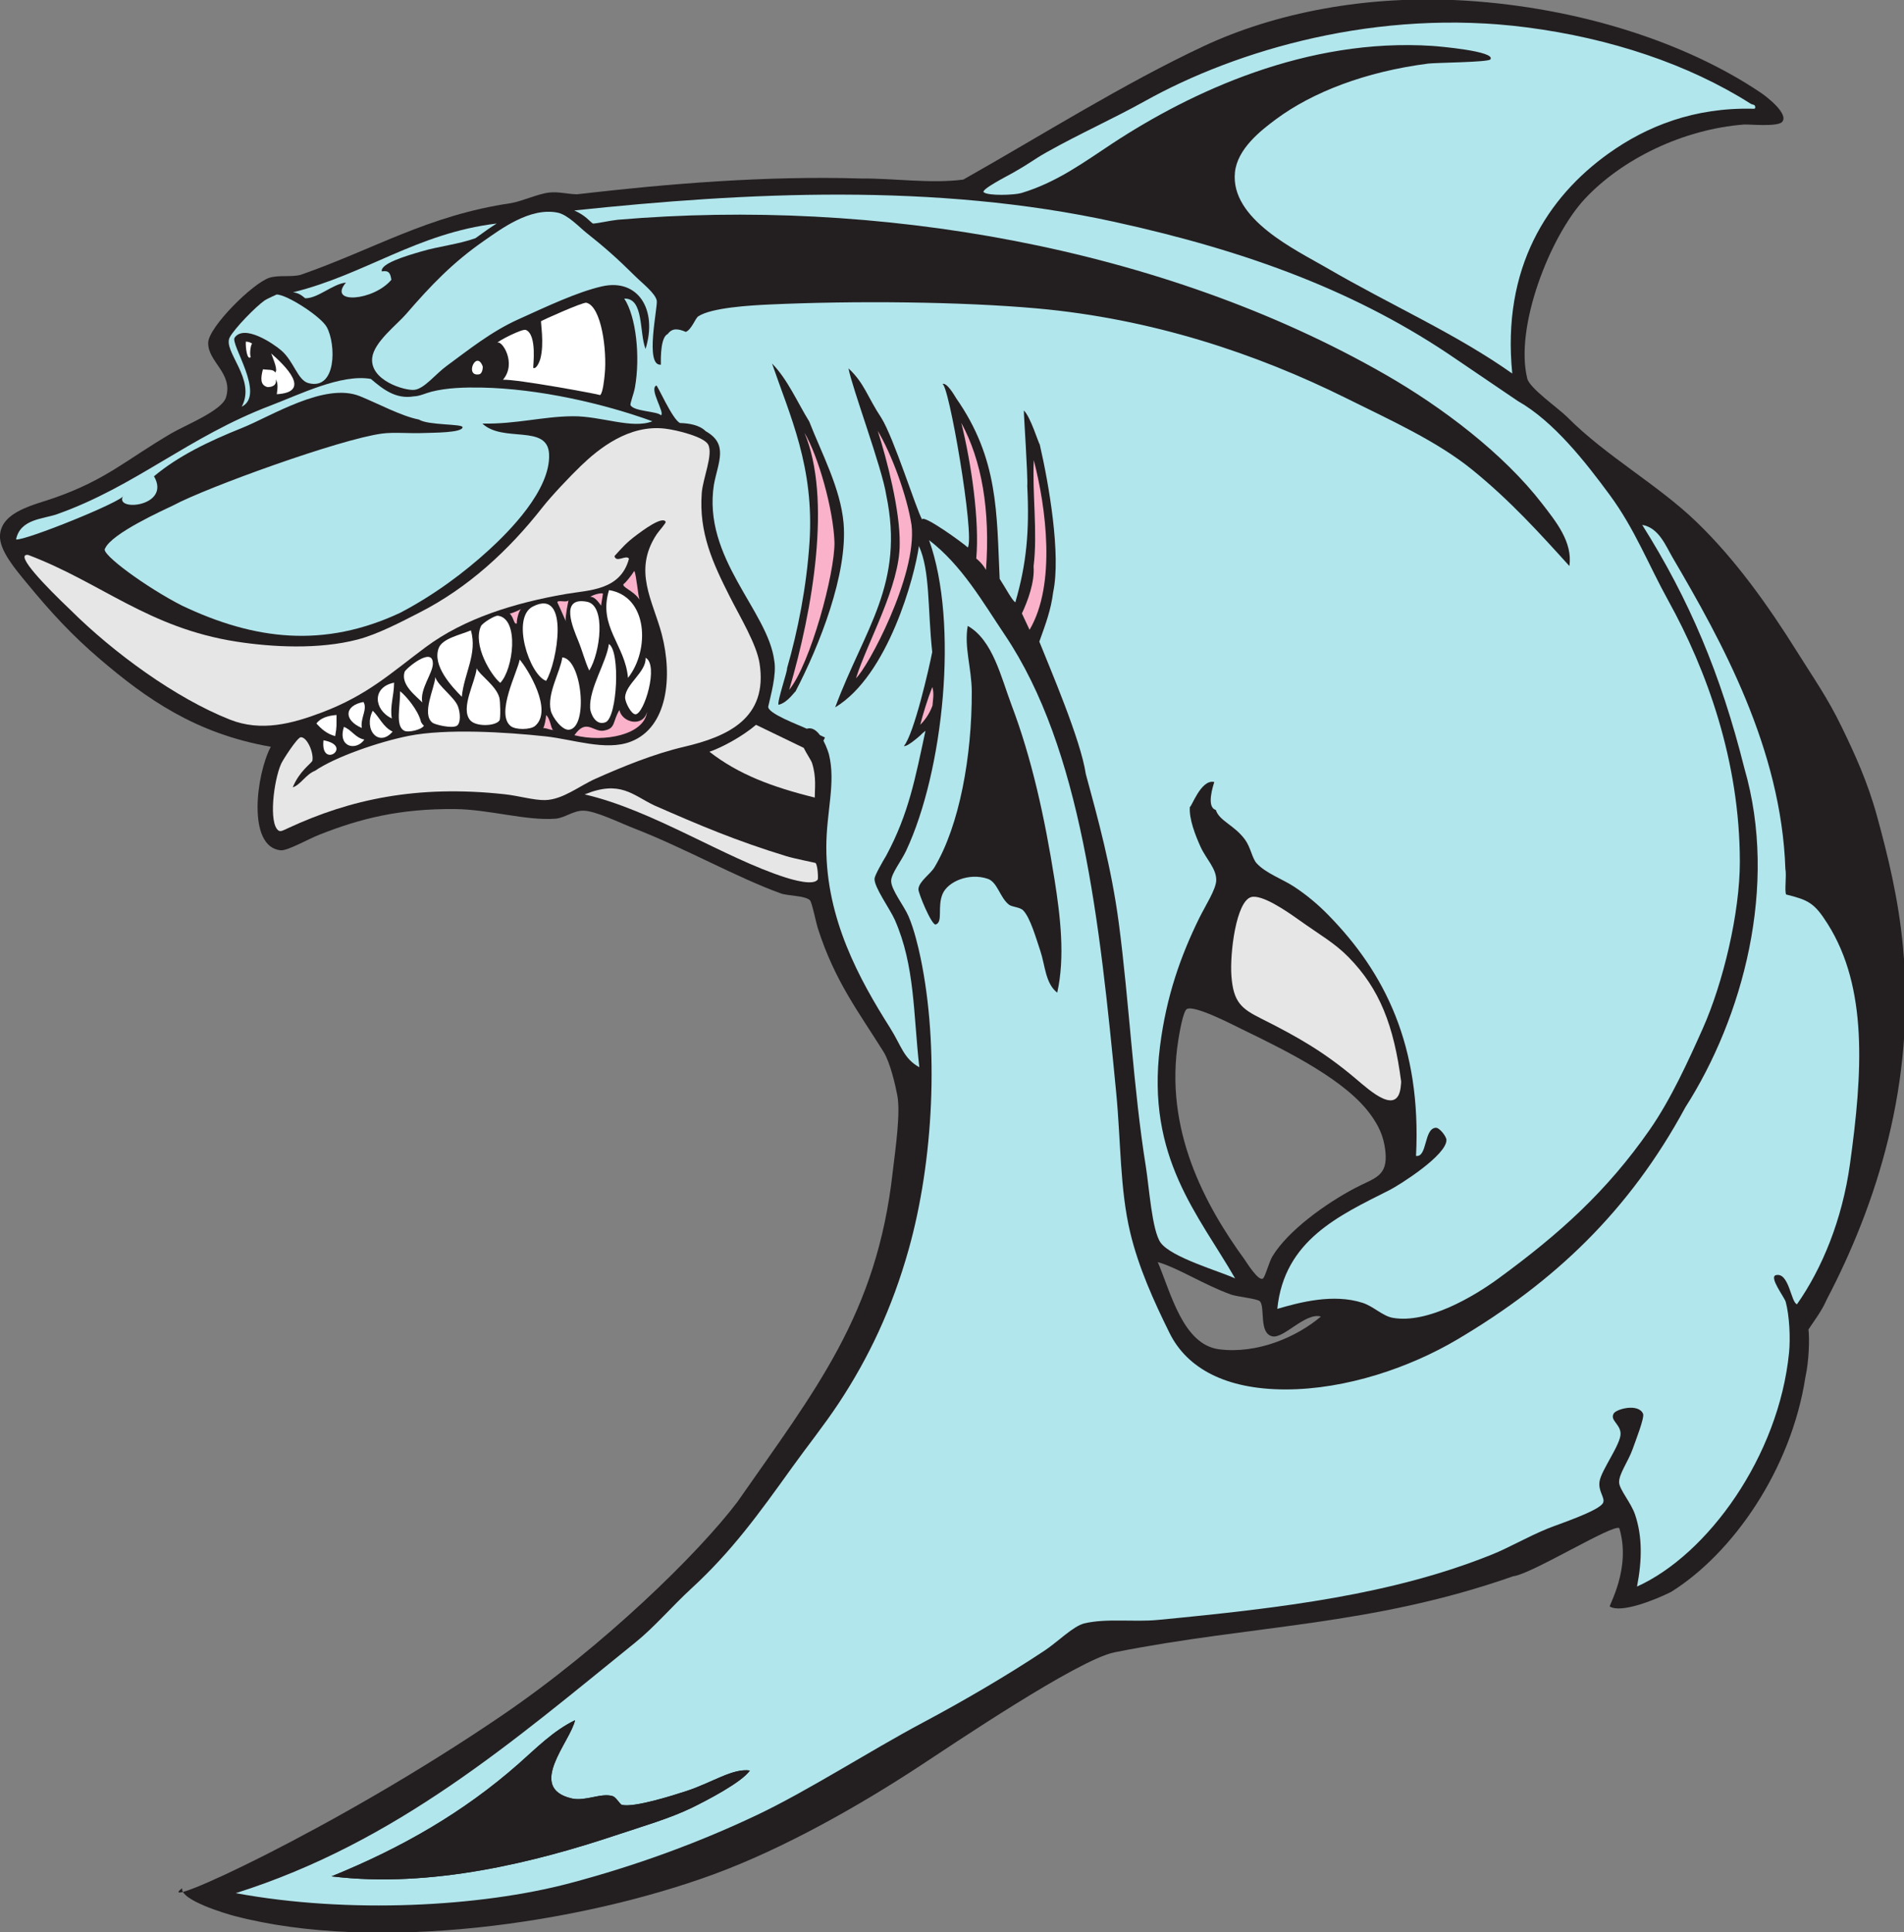
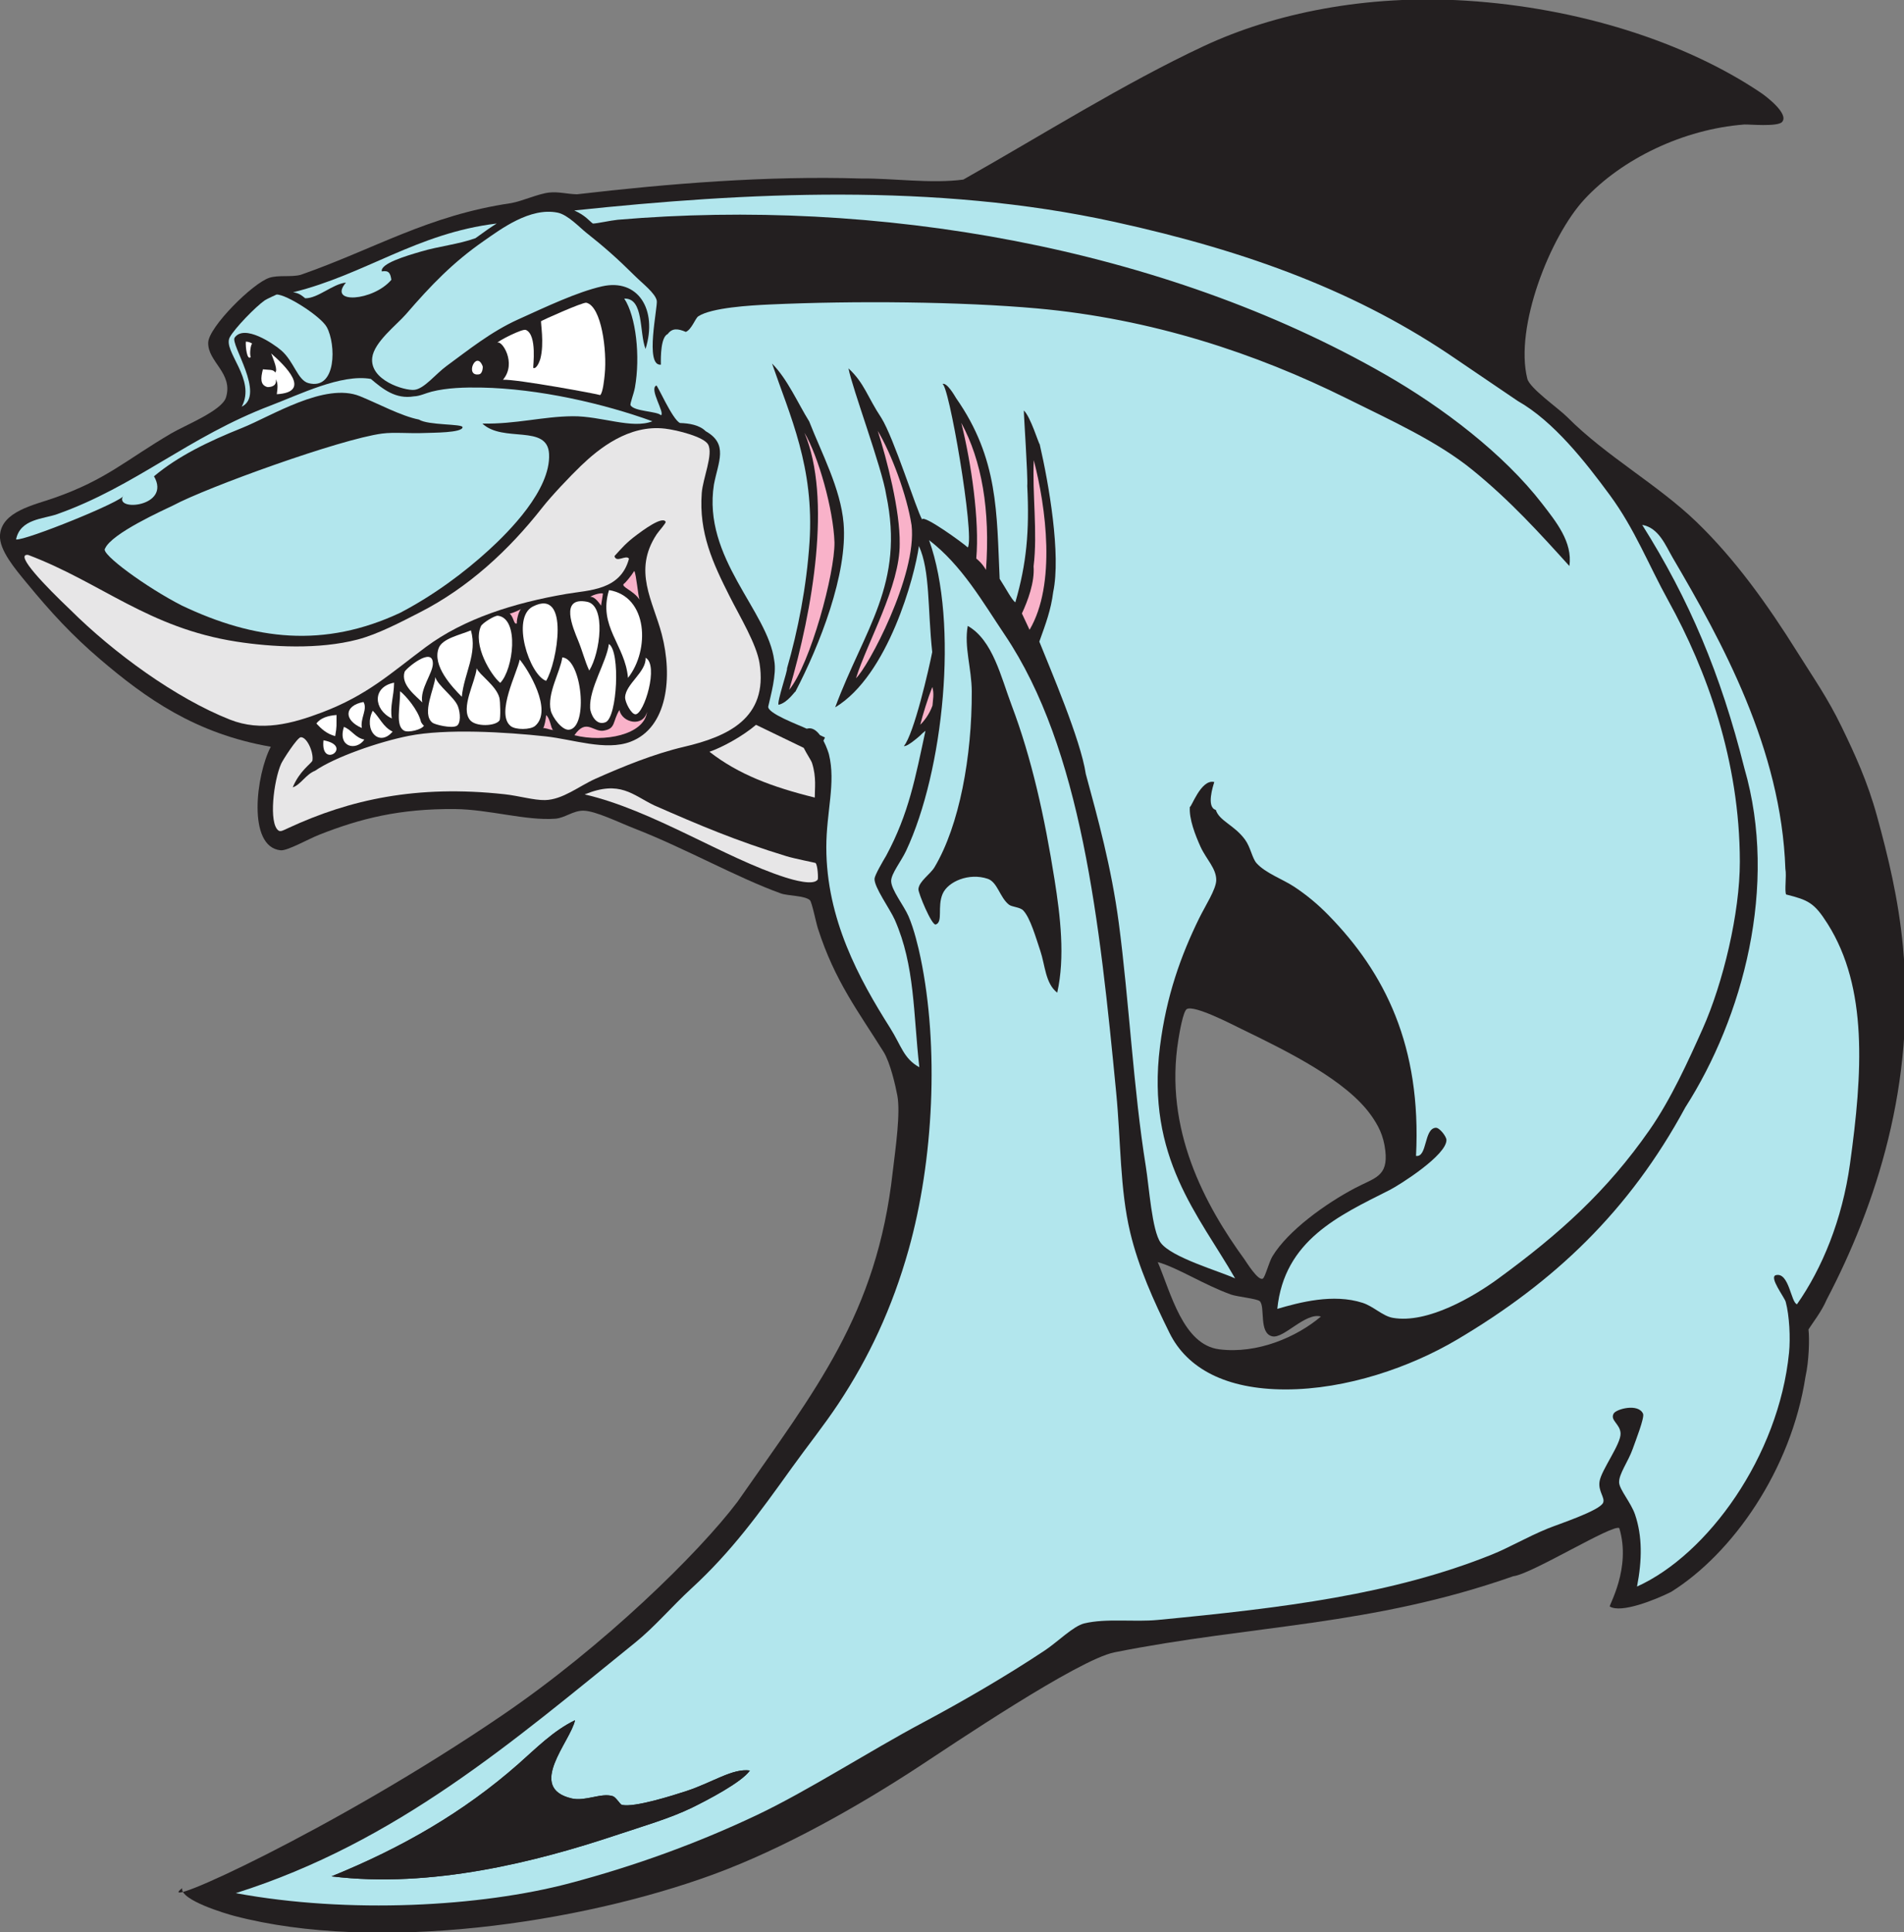
<svg xmlns="http://www.w3.org/2000/svg" viewBox="0 0 791.867 803.307" height="803.307" width="791.867" xml:space="preserve" id="svg2" version="1.1">
  <rect x="0" y="0" width="791.867" height="803.307" fill="#808080" stroke="none" />
  <defs id="defs6" />
  <g transform="matrix(1.333,0,0,-1.333,0,803.307)" id="g10">
    <g transform="scale(0.1)" id="g12">
      <path id="path14" style="fill:#231f20;fill-opacity:1;fill-rule:evenodd;stroke:none" d="M 844.906,3697.14 C 609.418,3738 454.809,3848.39 311.84,3970.43 225.43,4044.2 160.102,4114.63 82.356,4209.21 48.699,4250.15 -3.254,4310.58 0,4357.12 c 5.164,74.05 105.797,93.84 170.465,116.6 161.816,56.94 221.512,117.32 364.383,201.14 42.965,25.21 157.308,70.43 170.132,111.53 23.793,76.22 -57.503,111.2 -55.371,171.68 1.696,48.02 138.661,185.25 191.161,201.93 28.683,9.11 68.085,1.23 97.406,9.12 230.954,80.66 397.704,185.6 656.374,223.59 35.17,6.21 85.42,29.56 119.22,33.03 29.94,3.09 54.35,-4.61 86.28,-5.46 284.6,33.23 592.76,58.27 885.19,49.27 102.02,1.04 219.33,-16.86 320.4,-3.35 241.68,136.34 500.96,299.79 750.04,416.23 219.57,102.65 506.76,161.55 819.26,141.74 348.79,-22.09 682.91,-128.14 919.47,-287.58 15.53,-10.46 88.44,-65.63 65.61,-90.79 -14.32,-15.76 -105.35,-6.89 -117.72,-7.83 -190.52,-14.44 -382.18,-107.42 -498.92,-233.38 -106.92,-115.37 -218.65,-398.7 -178.15,-559.49 7.62,-30.2 97.07,-92.01 124.91,-120.03 120.7,-121.48 281.36,-209.67 402.32,-326.16 121.19,-116.74 222.33,-258.23 315.63,-407.31 50.91,-81.35 93.57,-141.13 138.12,-232.98 40.68,-83.9 80.61,-170.62 109.84,-277.06 35.16,-127.91 66.94,-258.25 81.2,-407.74 40.48,-424.66 -82.76,-805.01 -237.93,-1100.98 -16.18,-38.15 -45.61,-74.85 -56.88,-93.23 3.65,-28.88 1.49,-99.47 -9.31,-147.18 -22.29,-145.53 -79.24,-283.54 -154.61,-400.12 -75.38,-116.58 -169.16,-211.72 -265.06,-271.49 -50.78,-25.27 -155.45,-66.906 -190.71,-45.43 -5.19,0.69 67.52,118.72 29.52,244.3 -16.35,16.04 -273.64,-143.4 -330.88,-149.76 C 4277.25,953.891 3907.89,958.48 3477.17,872.563 3363.34,849.848 2967.6,582.074 2865.46,515.238 2677.88,392.504 2444.82,260.277 2226.29,180.082 1809.3,27.074 1175.06,-66.109 731.07,50.414 705.043,57.23 561.383,99.672 568.395,137.152 468.574,59.5 1043.05,319.184 1567.49,676.645 c 314.67,214.476 611.32,503.855 733.5,665.545 242.97,349.1 434.72,584.08 484.24,1028.5 9.47,78.38 24.56,184.26 14.48,238.49 -5.55,29.91 -22.14,102.89 -42.89,136.16 -77.74,124.59 -152.23,220.46 -204.94,384.99 -6.19,19.34 -18.69,82.38 -24.98,88.22 -15.63,14.49 -69.13,13.36 -90.4,21.02 -137.11,49.38 -298.39,140.79 -456.04,202.16 -51.11,19.9 -121.46,55.02 -159.53,55.98 -32.42,0.81 -58.35,-22.74 -88.21,-25 -91.38,-6.9 -207.84,29.25 -314.06,30.1 -171.36,1.35 -293.59,-29.11 -422.969,-80.23 -34.582,-13.66 -99.058,-50.61 -120.277,-48.43 -105.219,10.81 -75.965,237.35 -30.508,322.99 z M 4121.25,1919.95 c -74.77,-63.64 -198.03,-117.39 -317.34,-102.21 -112.86,14.35 -150.55,175.56 -191.7,272.05 64.63,-18.54 141.19,-69.55 228.02,-101.09 19.46,-7.06 82.48,-12.99 90.4,-21 17.61,-17.85 -4.01,-99.96 38.92,-109.49 35.98,-7.99 103.4,75.64 151.7,61.74 z m 200.96,517.26 c 9.22,-80.94 -32.78,-84.16 -94.03,-116.37 -91.99,-48.38 -209.39,-132.71 -258.1,-212.95 -11,-18.14 -22.48,-64.43 -29.88,-69.47 -14.18,-9.67 -53.07,53.81 -57.37,59.71 -123.16,169.33 -251.89,405.45 -206.27,685.75 3.28,20.17 14.75,88.76 26.43,95.15 24.04,13.2 142.91,-48.89 169.35,-61.68 150.37,-72.78 329.44,-161.99 405.84,-270.33 21.27,-30.16 38.5,-61.29 44.03,-109.81 v 0" />
      <path id="path16" style="fill:#e7e6e7;fill-opacity:1;fill-rule:evenodd;stroke:none" d="m 2507.56,3693.69 c 9.87,-19.8 23.33,-38.84 26.05,-47.48 14.18,-45.14 8.23,-79.39 8.48,-107.56 -133.15,32.89 -238.1,72.31 -328.54,142.81 38.34,13.38 100.73,46.35 145.25,84.05 l 148.76,-71.82 v 0" />
      <path id="path18" style="fill:#b2e6ed;fill-opacity:1;fill-rule:evenodd;stroke:none" d="m 5606.66,1958.32 c -18.77,4.46 -24.63,100.34 -65.59,90.79 -23.16,-5.4 26.59,-69.2 30.39,-83.46 11.55,-43.26 14.93,-112.44 10.34,-158.63 -32.17,-323.44 -253.97,-629.75 -474.3,-729.28 16.02,82.32 16.82,157.01 -6.15,224.63 -12.58,37.01 -48.79,77.83 -49.71,99.96 -1.11,26.37 28.54,65.51 42.27,104.35 9.27,26.2 37.65,98.27 32.46,110.04 -14.73,33.42 -83.66,14.91 -91.68,0.73 -12.23,-21.61 20.64,-32.41 21.52,-62.5 0.96,-33.31 -59.53,-112.99 -65.49,-148.75 -5.23,-31.47 17.74,-50.96 11.04,-66.95 -10.39,-24.89 -139.22,-66.8 -173.28,-80.75 -64.48,-26.41 -119.14,-58.95 -173.28,-80.74 -310.08,-124.88 -652.35,-166.7 -1042.37,-204.065 -75.47,-7.246 -160.86,5.703 -230.02,-10.918 -33.9,-8.125 -82.83,-57.539 -122.52,-83.964 C 3140.45,799.066 3001.07,718.188 2879.07,653.266 2713.54,565.141 2520.71,440.551 2361.39,365.004 2175,276.605 1978.27,205.473 1777.15,152.309 1499.86,78.988 1088.16,56.234 735.57,121.469 c 502.95,158.695 866.65,474.922 1247.16,782.226 59.57,48.125 114.66,113.165 173.68,167.365 126.58,116.25 210.91,233.22 314.41,377.58 47.58,66.36 100.11,131.74 145.15,199.74 94.38,142.52 167.49,297.13 218.99,480.45 78.29,278.62 95,632.81 37.27,909.86 -7.04,33.8 -20.24,89.53 -37.64,129.79 -14.46,33.45 -54.59,83 -54.16,110.45 0.37,22.93 31.13,60.7 46.72,93.87 116.23,247.31 164.78,708.82 71.58,968.82 103.13,-79.46 167.07,-192.71 236.09,-295.24 239.44,-355.67 296.45,-897.9 347.76,-1428.58 14.59,-150.82 11.29,-300.28 43.73,-435.94 25.92,-108.36 73.14,-213.28 122.83,-313.54 54.77,-110.52 176,-175.52 360.88,-175.76 191.72,-0.23 391.35,70.07 534.71,154.69 303.92,179.39 538.45,401.45 713.51,725.14 179.05,279.51 290.98,690.29 184.24,1057.68 -73.85,294.52 -172.44,526.91 -318.81,759.15 52.25,-9.22 73.03,-64.77 95.39,-102.88 152.29,-259.5 338.6,-595.46 351.33,-970.14 4.1,-22.17 -3.1,-66.56 2.15,-79.75 69.41,-17.59 87.93,-25.54 129.69,-91.68 126.01,-199.63 109.18,-464.69 69.78,-748.46 -24.3,-175.06 -87.05,-326.21 -165.35,-437.99 z M 3290.25,3282.3 c -30.97,195.9 -71.66,379.75 -133.73,543.57 -33.41,88.22 -58.81,203.92 -137.14,248.2 -11.94,-65.28 12.24,-132.46 12.51,-204.62 0.73,-202.03 -38.41,-417.69 -116.27,-548.13 -13.09,-21.91 -48.16,-43.63 -50.19,-68.16 -0.95,-11.64 41.77,-114.77 54.16,-110.45 23.4,8.16 4.17,55.45 21.34,95.47 16.53,38.54 82.31,66.75 140.57,47.15 30.9,-10.38 37.56,-57.85 66.25,-80.63 9.61,-7.64 34.4,-7.38 44.71,-18.13 22.11,-23.02 39.75,-85.95 53.2,-125.68 15.16,-44.8 15.73,-102.21 52.88,-130.75 24.96,110.86 9.76,238.02 -8.29,352.16 z M 2967.92,1412.05 c -3.53,-3.1 2.27,2 0,0 z M 2141.91,440.063 c -41.21,-13.477 -162.71,-52.286 -201.48,-43.301 -6.27,1.465 -18.03,23.965 -28.86,27.304 -36.16,11.211 -85.18,-17.148 -127.86,-7.187 -142.23,33.262 -3.71,177.305 10.37,243.965 -68.01,-32.887 -121.77,-88.086 -176.83,-136.582 -169.86,-149.629 -362.31,-260.86 -582.77,-350.387 312.02,-38.441 642.77,46.793 884.6,127.418 84.68,28.246 171.8,53.418 239.92,86.719 46.75,22.851 155.57,79.336 180.63,115.957 -53.68,7.597 -117.05,-37.52 -197.72,-63.906 v 0" />
-       <path id="path20" style="fill:#b2e6ed;fill-opacity:1;fill-rule:evenodd;stroke:none" d="m 5476.29,5691.88 c 0.66,-4.38 -2.29,-4.67 -5.39,-4.76 -184.65,4.9 -333.58,-54.68 -452.21,-139.52 -190.53,-136.27 -333.51,-356.94 -300.43,-686.4 -174.88,123.89 -378.88,213.14 -578.34,329.29 -95.13,55.39 -302.17,151.94 -286.87,298.47 7.67,73.34 80.27,129.97 127.69,165.17 114.16,84.78 279.01,148.42 474.75,173.77 25.29,3.27 187.85,3.97 194.49,13.15 18.5,25.59 -165.04,41 -180.8,42.04 -392.62,25.73 -753.3,-143.35 -997.7,-303.71 -85.99,-56.42 -172.94,-121.79 -285.03,-155.22 -21.39,-6.37 -102.56,-9.24 -117.06,2.33 -10.43,8.3 73.79,50.99 90.45,60.51 65.14,37.21 60.73,39.09 106.04,64.64 100.29,56.54 208.32,104.71 305.64,159 287.86,160.57 728.28,290.24 1191.8,230.26 260.57,-33.73 504.41,-114.69 698.4,-237.91 6.33,-4.03 14.67,-1.8 14.57,-11.11 v 0" />
-       <path id="path22" style="fill:#e7e6e7;fill-opacity:1;fill-rule:evenodd;stroke:none" d="m 4370.92,2643.07 c -6.78,-101.41 -95.76,-19.47 -141.49,19.14 -94.55,79.86 -175.54,127.68 -293.92,186.8 -62.35,31.13 -87.42,51.15 -93.48,133.34 -5.27,71.6 14.9,232.45 61.43,245.81 33.43,9.59 111.03,-43.91 148.42,-70.56 69.86,-49.81 111.58,-72.02 155.68,-116.88 97.26,-98.94 141.19,-213.27 164,-387.51 0.41,-3.13 -0.43,-7 -0.64,-10.14 v 0" />
      <path id="path24" style="fill:#f9b2c9;fill-opacity:1;fill-rule:evenodd;stroke:none" d="m 3212.25,4061.86 -23.89,51.01 c 17.93,38.61 40.21,97.03 36.43,146.95 12.91,103.87 -4.48,229.21 0.6,331.21 38.11,-146.52 70.39,-387.07 -13.14,-529.17 v 0" />
      <path id="path26" style="fill:#231f20;fill-opacity:1;fill-rule:evenodd;stroke:none" d="m 2967.93,1412.05 c 2.26,2 -3.54,-3.12 0,0 v 0" />
      <path id="path28" style="fill:#f9b2c9;fill-opacity:1;fill-rule:evenodd;stroke:none" d="m 3076.31,4248.84 c -12.35,20.56 -22.68,28.74 -30.33,35.45 10.54,118.15 -15.53,297.97 -46.76,423.13 63.98,-117.77 90.72,-272.45 77.09,-458.58 v 0" />
      <path id="path30" style="fill:#f9b2c9;fill-opacity:1;fill-rule:evenodd;stroke:none" d="m 2670.76,3911.07 c 35.63,113.36 137.16,287.44 136.29,419.2 1.58,103.06 -40.09,263.62 -68.47,352.07 42.25,-70.32 90.67,-199.45 105.5,-293.91 18.13,-156.83 -137.76,-446.37 -173.32,-477.36 v 0" />
      <path id="path32" style="fill:#e7e6e7;fill-opacity:1;fill-rule:evenodd;stroke:none" d="m 1824.14,3548.46 c 110.65,45.42 149.31,-1.68 216.99,-34.13 140.53,-61.62 255.69,-110.66 412.92,-158.67 24.97,-7.61 89.7,-20.32 90.39,-21.01 7.13,-7.03 8.63,-48.68 6.94,-51.4 -12.59,-20.17 -77.55,-1.21 -101.51,6.43 -188.54,60.09 -414.42,210.29 -625.73,258.78 v 0" />
      <path id="path34" style="fill:#231f20;fill-opacity:1;fill-rule:evenodd;stroke:none" d="M 2339.62,503.969 C 2314.57,467.348 2205.76,410.863 2159,388.012 2090.88,354.73 2003.76,329.539 1919.09,301.293 1677.25,220.668 1346.5,135.434 1034.47,173.875 c 220.46,89.527 412.91,200.758 582.79,350.387 55.04,48.496 108.81,103.695 176.82,136.582 -14.08,-66.66 -152.6,-210.703 -10.37,-243.965 42.67,-9.961 91.7,18.398 127.86,7.207 10.82,-3.359 22.59,-25.879 28.85,-27.324 38.78,-8.985 160.28,29.824 201.5,43.301 80.66,26.386 144.02,71.503 197.7,63.906 v 0" />
      <path id="path36" style="fill:#e7e6e7;fill-opacity:1;fill-rule:evenodd;stroke:none" d="m 913.324,3570.5 c 24.344,7.72 40.821,40.39 69.531,51.66 63.215,43.4 199.665,90.5 292.285,108.88 116.79,23.17 302.38,12.06 427.97,-1.64 84.76,-9.24 186.58,-45.93 263.94,-16.72 116.5,43.98 132.16,203.7 97.69,335.25 -27.47,104.78 -90.96,197.85 -15.92,311.87 6.42,9.77 29.9,35.14 27.96,39 -9.96,19.75 -76.06,-30.5 -89.19,-40.21 -34.87,-25.8 -48.32,-42.69 -70.48,-66.88 5.84,-22.41 36.27,5.63 45.36,-7.98 -26.56,-99.32 -124.34,-97.7 -195.53,-109.92 -163.04,-27.95 -319,-76.93 -438.58,-165.86 -108.02,-80.32 -181.43,-149.78 -323.78,-203.72 -93.057,-35.26 -189.514,-60.95 -286.81,-22.59 -169.508,66.82 -363.938,208.82 -498.118,342.42 -75.004,71.21 -177.617,176.46 -131.832,171.43 228.7,-86.44 374.602,-227.77 650.45,-270.53 109.628,-17 256.128,-25.1 377.55,6.65 63.27,16.55 135.17,54.55 193.91,84.54 151.62,77.42 277.88,193.87 382.57,327.4 28.21,35.99 86.31,97.25 120.36,129.97 55.38,53.23 149.05,129.21 262.14,115.89 39.69,-4.67 121.51,-25.98 134.48,-49.3 16.89,-30.36 -16.37,-105.52 -19.8,-151.62 -9.26,-124.29 34.76,-218.57 86.65,-321.45 33.01,-65.46 84.36,-149.69 93.73,-209.79 26.66,-171.1 -98.93,-228.33 -235.63,-260.26 -92.37,-21.58 -188.66,-60.63 -276.42,-99.7 -51.11,-22.76 -101.66,-65.16 -157.09,-66.49 -34.71,-0.84 -82.2,13.39 -126.25,18.19 -274.23,29.92 -483.02,-16.5 -674.251,-105.07 -15.156,-7.01 -24.633,-12.71 -31.098,-8.22 -31.641,21.97 -15.234,156.35 8.106,208.43 5.484,12.23 50.476,82.26 61.304,82.75 19.555,0.89 41.071,-48.61 36.102,-73.63 -5.781,-10.2 -40.297,-32.12 -61.309,-82.75 v 0" />
      <path id="path38" style="fill:#ffffff;fill-opacity:1;fill-rule:evenodd;stroke:none" d="m 2014.23,3974.69 c 42.08,-22.17 -4.55,-176.19 -31.55,-176.37 -13.22,-0.08 -32.79,37.93 -32.32,53.01 1.28,41.51 66.58,78.96 63.87,123.36 v 0" />
      <path id="path40" style="fill:#f9b2c9;fill-opacity:1;fill-rule:evenodd;stroke:none" d="m 2018.85,3806.22 c -8.4,-71.74 -133.73,-96.83 -226.7,-73.1 38.94,55.84 59.68,5.14 95.62,15.16 32.97,6.91 23.66,28.29 44.79,63.41 8.53,-40.35 74.21,-54.28 86.29,-5.47 v 0" />
      <path id="path42" style="fill:#ffffff;fill-opacity:1;fill-rule:evenodd;stroke:none" d="m 1959.3,3911.92 c -8.46,103.18 -94.35,160.21 -59.1,273.84 121.91,-20 127.78,-187.19 59.1,-273.84 v 0" />
      <path id="path44" style="fill:#b2e6ed;fill-opacity:1;fill-rule:evenodd;stroke:none" d="m 2035.48,4712.29 c -63.6,-25.03 -159.62,16.48 -248.71,15.75 -93.33,-0.76 -177.25,-24.97 -281.75,-22.91 64.74,-60.82 203.16,-0.75 208.05,-94.72 5.84,-112.43 -127.06,-244.08 -187.12,-299.02 -78.04,-71.37 -172.63,-141.68 -277.45,-196.45 -237.38,-110.96 -453.699,-85.65 -681.445,22.78 -108.317,55.11 -255.469,162.03 -239.262,177.61 20.258,47.46 182.676,120.02 213.207,134.92 102.832,55.23 519.78,206.41 651.19,223.73 37.82,4.99 85.79,-0.31 132.61,1.79 24.68,1.11 117.66,0.28 118.35,17.98 1.07,10.94 -107.54,5.51 -136.08,23.91 -54.72,10.63 -126.8,49.64 -183.94,72.81 -109.57,44.43 -275.833,-62.02 -368.103,-98.99 -106.441,-42.64 -199.398,-87.93 -274.547,-150.77 55.387,-95.81 -128.796,-111.86 -95.554,-60.2 4.269,-15.5 -307.274,-141.76 -334.813,-136.76 13.016,64.23 85.207,63.7 127.289,78.57 245.645,86.76 410.45,241.97 668.746,339.83 87.946,33.33 218.742,98.6 310.972,82.23 38.02,-32.36 77.69,-63.84 134.15,-54.36 18.34,0.56 37.14,10.06 55.24,14.65 48.46,12.29 103.66,13.69 155.44,12.76 178.29,-3.18 382.15,-49.93 533.53,-105.14 v 0" />
      <path id="path46" style="fill:#f9b2c9;fill-opacity:1;fill-rule:evenodd;stroke:none" d="m 1995.28,4156.16 c -19.97,29.63 -58.97,39.3 -48.83,49.42 2.5,-0.17 23.47,25 32.51,39.92 6.29,-10.44 11.74,-77.38 16.32,-89.34 v 0" />
      <path id="path48" style="fill:#ffffff;fill-opacity:1;fill-rule:evenodd;stroke:none" d="m 1899.74,4017.62 c 36.36,-22.54 26.09,-229.24 -10.35,-243.97 -31.19,-12.58 -47.43,28.13 -48.2,43.83 -3.1,63.14 50.96,142.69 58.55,200.14 v 0" />
      <path id="path50" style="fill:#ffffff;fill-opacity:1;fill-rule:evenodd;stroke:none" d="m 1838.43,3934.86 c -14.05,30.03 -19.72,57 -34.81,93.93 -15.62,38.29 -58.8,137.41 28.02,120.55 59.83,-11.63 41.16,-159.38 6.79,-214.48 v 0" />
      <path id="path52" style="fill:#f9b2c9;fill-opacity:1;fill-rule:evenodd;stroke:none" d="m 1881.13,4175.05 c -0.42,-6.76 -5.22,-31.01 -5.65,-37.78 -4.8,5.66 -18.65,28.9 -34.23,27.46 13.98,8.86 35.72,12.47 39.88,10.32 v 0" />
      <path id="path54" style="fill:#ffffff;fill-opacity:1;fill-rule:evenodd;stroke:none" d="m 1569.22,4841.82 c 44.55,52.26 -4.51,125.79 -17.66,115.16 2.19,5.93 79.03,45.19 89.18,40.22 36.19,-15.08 21.62,-116.07 23.06,-118.67 11.85,-4.31 21.54,26.51 22.23,29.17 12.6,48.2 0.11,113.24 2.33,117.06 0.77,1.31 130.61,60 141.23,57.29 47.12,-11.96 64.55,-148.72 57.23,-222.75 -1.35,-13.59 -5.54,-58.33 -14.34,-65.34 -1.66,2.22 -261.02,50.24 -303.26,47.86 v 0" />
      <path id="path56" style="fill:#ffffff;fill-opacity:1;fill-rule:evenodd;stroke:none" d="m 1754.39,3975.87 c 61.16,-4.61 82.11,-217.86 21.39,-225.6 -22.24,-2.83 -52.68,39.32 -57.37,59.69 -12.26,53.28 29.84,120.86 35.98,165.91 v 0" />
-       <path id="path58" style="fill:#f9b2c9;fill-opacity:1;fill-rule:evenodd;stroke:none" d="m 1774.12,4156.37 c -8.95,-44.25 -11.47,-68.49 -7.42,-70.09 -1.33,0.97 -15.26,35.34 -27.83,61.28 0.49,9.56 34.61,-4.02 35.25,8.81 v 0" />
      <path id="path60" style="fill:#ffffff;fill-opacity:1;fill-rule:evenodd;stroke:none" d="m 1703.89,3902.62 c -52.41,18.97 -109.94,196.96 -41.37,231.93 116.79,59.6 75.61,-176.4 41.37,-231.93 v 0" />
      <path id="path62" style="fill:#f9b2c9;fill-opacity:1;fill-rule:evenodd;stroke:none" d="m 1729.39,3750.58 c -0.91,-5.33 -29.6,6.47 -34.82,4.84 4.23,4.27 9.09,31.52 9.27,40.38 15.53,-12.8 15.59,-54.67 25.55,-45.22 v 0" />
      <path id="path64" style="fill:#ffffff;fill-opacity:1;fill-rule:evenodd;stroke:none" d="m 1621.46,3969 c 25.28,-29.47 104.83,-158.32 48.05,-206.89 -14.35,-12.29 -60.99,-12.95 -76.46,-0.25 -47.32,38.84 21.99,169.43 28.41,207.14 v 0" />
      <path id="path66" style="fill:#f9b2c9;fill-opacity:1;fill-rule:evenodd;stroke:none" d="m 1627.54,4128.07 c -10.86,-6.52 -16.7,-43.5 -14.72,-45.78 -9.96,-6.3 -9.15,18.53 -22.61,30.21 8.94,1.09 35.36,12.91 37.33,15.57 v 0" />
      <path id="path68" style="fill:#ffffff;fill-opacity:1;fill-rule:evenodd;stroke:none" d="m 1560.8,3896.4 c -28.53,23.08 -87.06,118.4 -60.12,177.07 4.3,9.36 43.05,33.66 53.01,32.32 67.35,-9.04 47.99,-167.69 7.11,-209.39 v 0" />
      <path id="path70" style="fill:#ffffff;fill-opacity:1;fill-rule:evenodd;stroke:none" d="m 1487.23,3941.82 c 8.32,-20.44 60.41,-53.72 70.68,-91.11 3.4,-12.38 4.07,-66.18 0.58,-71.37 -12.38,-18.42 -73.9,-20.5 -91.69,0.7 -31.25,37.25 15.88,117.67 20.43,161.78 v 0" />
      <path id="path72" style="fill:#ffffff;fill-opacity:1;fill-rule:evenodd;stroke:none" d="m 1440.84,3853.04 c -30.19,30.57 -93.44,97.25 -71.88,152.34 11.61,29.64 66.18,40.41 100.3,54.79 20.78,-73.59 -21.29,-133.5 -28.42,-207.13 v 0" />
      <path id="path74" style="fill:#b2e6ed;fill-opacity:1;fill-rule:evenodd;stroke:none" d="m 1549.66,5329.12 c -17.04,-10.69 -33.38,-21.74 -66.11,-45.69 -50.71,-18.6 -116.47,-25.7 -168.74,-41.35 -50.83,-14.72 -128.65,-38.26 -123.65,-62.31 22.69,4.01 26.8,-6.32 29.89,-26.16 -56.13,-66.52 -199.73,-76.93 -141.71,-8.73 -41.42,-4.12 -86.969,-49.22 -127.07,-48.93 -8.848,6.88 -18.594,16.55 -37.938,18.62 225.628,55.78 386.868,184.68 635.328,214.55 v 0" />
      <path id="path76" style="fill:#ffffff;fill-opacity:1;fill-rule:evenodd;stroke:none" d="m 1506.13,4883.42 c 0.48,-1.3 0.22,-22.78 -11.77,-24.74 -45.87,-7.52 -8.1,78.2 11.77,24.74 v 0" />
      <path id="path78" style="fill:#ffffff;fill-opacity:1;fill-rule:evenodd;stroke:none" d="m 1358.1,3914.35 c 8.33,-27.3 59.77,-62.35 70.66,-91.13 7.97,-21.02 9.07,-53.55 -3.86,-60.9 -15.64,-8.93 -68.04,3.66 -75.81,9.9 -34.7,27.83 6.89,107.26 9.01,142.13 v 0" />
      <path id="path80" style="fill:#ffffff;fill-opacity:1;fill-rule:evenodd;stroke:none" d="m 1317.42,3835.37 c -18.96,20.05 -67.95,54.89 -55.11,95.23 3.13,9.87 89.36,82.4 88.2,24.98 -0.6,-30.08 -40.96,-78.31 -33.09,-120.21 v 0" />
      <path id="path82" style="fill:#ffffff;fill-opacity:1;fill-rule:evenodd;stroke:none" d="m 1248.3,3870.33 c 16.89,-13.01 56.56,-58.46 65.26,-95.86 0.25,-1.1 8.26,-13.51 9.51,-10.8 -6.21,-13.44 -49.51,-23.29 -62.19,-16.44 -28.05,15.13 -12.12,74.09 -12.58,123.1 v 0" />
      <path id="path84" style="fill:#ffffff;fill-opacity:1;fill-rule:evenodd;stroke:none" d="m 1225.02,3744.41 c -42.8,-50.12 -92.05,5.26 -62.12,65.08 21.66,-20.86 32.51,-51.23 62.12,-65.08 v 0" />
      <path id="path86" style="fill:#ffffff;fill-opacity:1;fill-rule:evenodd;stroke:none" d="m 1229.59,3896.99 c -0.68,-44.97 -13.48,-71.94 -7.07,-111.66 -57.04,27.46 -62.14,98.08 7.07,111.66 v 0" />
      <path id="path88" style="fill:#ffffff;fill-opacity:1;fill-rule:evenodd;stroke:none" d="m 1136.8,3719.41 c -25.63,-36.34 -84.15,-23.95 -63.73,39.71 24.99,-9.94 34.54,-33.48 63.73,-39.71 v 0" />
      <path id="path90" style="fill:#ffffff;fill-opacity:1;fill-rule:evenodd;stroke:none" d="m 1134.05,3836.8 c 13.45,-22.75 -10.29,-49.81 -5.14,-81.21 -57.55,25.07 -54.86,69.8 5.14,81.21 v 0" />
      <path id="path92" style="fill:#ffffff;fill-opacity:1;fill-rule:evenodd;stroke:none" d="m 1009.27,3717.3 c 96.38,-17.9 -10.368,-92.29 0,0 v 0" />
      <path id="path94" style="fill:#ffffff;fill-opacity:1;fill-rule:evenodd;stroke:none" d="m 1045.76,3730.27 c -26.42,7.1 -43.25,22.61 -58.655,39.4 13.215,17.65 36.085,24.33 62.835,26.6 -0.45,-35.78 1.51,-33.24 -4.18,-66 v 0" />
      <path id="path96" style="fill:#b2e6ed;fill-opacity:1;fill-rule:evenodd;stroke:none" d="m 754.137,4757.79 c 46.285,85.47 -60.215,173.3 -37.262,216.41 15.059,28.24 81.504,96.21 109.246,115.38 6.359,4.4 36.938,18.05 36.809,18.05 30.804,0.82 138.19,-68.02 156.64,-101.65 29.13,-53.1 30.92,-197.49 -56.937,-174.76 -34.281,8.87 -45.207,67.73 -85.254,102.24 -23.59,20.31 -114.746,82.72 -145.262,39.77 -14.418,-20.25 97.102,-177.95 22.02,-215.44 v 0" />
      <path id="path98" style="fill:#ffffff;fill-opacity:1;fill-rule:evenodd;stroke:none" d="m 863.617,4796.72 c 2.86,21.68 4.074,33.99 -3.312,46.65 4.343,-20.41 -13.719,-24.66 -25.856,-24.41 -23.297,6.45 -21.203,27.92 -14.191,55.43 16.773,-2.3 33.488,0.55 38,-9.8 9.668,5.99 -4.172,37.43 -12.059,59.18 41.59,-36.22 129.336,-120.6 17.418,-127.05 v 0" />
      <path id="path100" style="fill:#ffffff;fill-opacity:1;fill-rule:evenodd;stroke:none" d="m 782.246,4912.45 c -11.633,-11.48 -16.469,32.64 -15.25,48.38 11.578,-0.61 15.129,-3.9 19.938,-6.25 -4.418,-1.49 -8.985,-31.14 -4.688,-42.13 v 0" />
      <path id="path102" style="fill:#f9b2c9;fill-opacity:1;fill-rule:evenodd;stroke:none" d="m 2908.85,3883.57 c 6.42,-21.64 1.39,-41.7 0.56,-57.84 -10.2,-28.62 -27.51,-49.79 -38.2,-59.84 7.32,29.87 24.12,84 37.64,117.68 v 0" />
      <path id="path104" style="fill:#f9b2c9;fill-opacity:1;fill-rule:evenodd;stroke:none" d="m 2462.16,3874.59 c 66.31,81.25 142.59,363.45 141.42,460 -3.43,103.06 -50.42,269.24 -93.7,341.92 85.69,-203.14 26.17,-552.8 -47.72,-801.92 v 0" />
      <path id="path106" style="fill:#b2e6ed;fill-opacity:1;fill-rule:evenodd;stroke:none" d="m 2014.1,4937.86 c 38.32,123.37 -23.94,220.77 -135.94,195.25 -77.4,-17.63 -173.14,-63.11 -261.95,-103.31 -85.94,-38.89 -158.13,-97.81 -222.07,-144.38 -35.45,-25.83 -70.46,-72.06 -101.59,-75.11 -30.11,-2.93 -139.19,29.44 -131.25,100.05 5.5,48.94 77.08,103.17 105.45,136.02 77.18,89.34 145.89,161.32 243.84,229.16 50.47,34.96 143.29,105.46 229.77,87.37 31.5,-6.6 69.19,-46.91 87.82,-61.63 56.3,-44.49 97.2,-80.46 154.39,-137.18 21.75,-21.58 61.91,-52.28 66.56,-75.56 3.69,-18.52 -38.47,-205.59 12.83,-199.57 -0.64,25.82 -0.1,86.13 21.35,95.48 13.8,18.86 31.55,17.31 56.47,6.61 18.27,7.68 29.61,42.46 38.74,48.51 41.3,27.29 163.35,34.24 221.48,36.93 267.44,12.33 599.96,8.93 835,-12.14 359.32,-32.21 684.84,-140.81 965.8,-280.32 139.65,-69.36 283.03,-133.89 393.52,-223.69 117.73,-95.69 209.43,-197.03 302.09,-299.42 11.09,74.36 -42.46,139.3 -84.55,193.91 -120.08,155.77 -310.57,300.57 -489.18,403.01 -698.34,400.51 -1592.08,551.47 -2395.16,483.01 -24.84,-2.56 -61.95,-11.3 -77.59,-11.93 -11.91,8.35 -22.7,25.11 -58.17,40.91 534.8,56.54 1125.29,87.05 1684.59,-35.39 420.45,-92.05 763.88,-220.06 1068.45,-429.52 l 190.55,-129.29 c 111.95,-63.32 211,-189.94 287.19,-293.39 78.32,-106.34 120.21,-216.65 182.52,-329.34 119.84,-216.82 222.93,-499.22 223.26,-814.09 0.18,-160.37 -52.38,-379.01 -116.07,-521.51 -44.26,-99.01 -99.07,-219.9 -165.45,-315.14 -133.52,-191.54 -280.57,-323.98 -472.8,-464.37 -75.04,-54.81 -220.17,-141.33 -328.77,-121.86 -31.64,5.69 -59.74,35.69 -93.86,46.72 -91.74,29.69 -197.05,1.41 -266.19,-18.81 21.6,214.03 192.34,290.94 349.61,370.26 31.28,15.78 179.55,109.45 178.1,156.89 -0.31,10.74 -21.64,38.5 -33.26,37.77 -37.52,-2.32 -25.94,-93 -61.64,-87.83 17.38,342.97 -97.03,571 -273.46,751.18 -33.4,34.11 -67.71,62.56 -106.52,88.29 -35.41,23.48 -89.75,42.41 -117.64,73.7 -13.89,15.58 -18.42,49.65 -36.11,73.63 -33.52,45.46 -79.77,57.67 -90.96,92.4 -30.37,8.51 -8.46,75.21 -4.69,86.94 -42.26,10.95 -73.65,-85.46 -76.21,-76.72 -3.28,-38.24 17.46,-90.04 32.89,-124.39 17.56,-39.08 49.91,-68.29 49.4,-105.05 -0.39,-28.44 -34.44,-80.23 -53.4,-118.93 -56.72,-115.73 -102.21,-241.48 -122.17,-399.94 -43.67,-346.66 121.06,-525.7 234.47,-723.24 -49.25,22.82 -198.92,65.22 -232.44,111.57 -26.99,37.3 -35.95,174.19 -46.13,237.34 -38.89,241.46 -52.23,516.52 -84.38,759.58 -23.04,174.25 -65.72,327.69 -103.02,465.18 -15.51,105.81 -111.51,328.75 -144.91,412.56 20.63,57.62 36.08,98.39 43.25,154.46 24.61,117.25 -13.34,336.65 -42.13,461.32 -2.78,0.04 -28.4,85.72 -49.4,105.05 -0.64,-10.05 12.99,-205.76 10.59,-235.09 7.17,-140.33 -2.11,-242.73 -37.25,-363.4 -11.03,7.92 -29.06,43.07 -48.81,73.53 -9.49,205.24 -3.33,374.32 -136.1,563.86 -3.91,6.44 -29.22,51.22 -43.11,43.49 18.93,10.72 102.18,-473.46 79.84,-509.58 -15.02,14.07 -139.82,104.53 -142.54,87.19 -17.61,29.23 -88.03,254.52 -127.42,317.22 -43.36,65.09 -52.24,107.64 -102.34,154.27 10.85,-59.83 105.35,-312.39 117.67,-394.76 29.16,-139.05 12.18,-243.34 -23.48,-343.55 -17.84,-50.1 -40.35,-99.19 -64.12,-151.08 -11.88,-25.95 -24.07,-52.6 -36.15,-80.44 -6.03,-13.92 -12.04,-28.14 -17.97,-42.7 -2.96,-7.29 -5.9,-14.66 -8.81,-22.12 -2.91,-7.48 -5.8,-15.04 -8.66,-22.71 165.42,99.27 248.73,409.98 261.22,503.25 35.31,-77.29 26.89,-194.11 41.54,-330.81 -9.92,-51.05 -56.82,-255.74 -88.46,-293.23 5.95,-0.93 18.15,5.61 39.42,23.17 23.69,19.57 10.05,10.55 27.99,24.51 -31.53,-145.86 -51.56,-257.54 -122.44,-389.29 -10.8,-18.14 -35.49,-60.55 -36.45,-71.66 -2.22,-25.77 48.37,-95.18 63.03,-128.3 63.41,-143.35 57.71,-294.04 76.68,-460.19 -49.55,27.5 -55.86,66.85 -91.42,123.06 -96.75,152.81 -198.67,339.28 -198.77,562.97 -0.04,110.35 30.18,201.07 8.18,289.97 -0.74,3 -6.81,23.07 -17.15,42.5 l 4.78,9.91 -15.67,7.57 c -10.36,13.89 -23.27,23.82 -38.19,20.65 -1.06,-0.23 -2.08,-0.47 -3.05,-0.74 -24.01,11.58 -124.69,48.25 -119.98,69.69 6.79,31.06 26.83,100.44 18.57,143.08 -19.8,155.14 -224.18,319.32 -188.12,548.9 13.38,70.72 46,126.03 -25.78,166.35 -19.32,19.39 -51.68,24.66 -79.93,25.46 -23.9,10.18 -72.1,122.32 -74.13,116.81 -23.28,-10.12 28.06,-86.08 14.5,-92.65 -11.16,12.88 -84.45,11.65 -94.83,31.49 -2.38,4.57 10.09,34.98 13.69,55.19 17.2,96.3 3.58,222.14 -33.38,277.3 62.11,1.98 46.32,-106.13 66.48,-157.1 z m 394.63,-45.38 c 48.69,-49.1 80.58,-123.94 115.96,-180.61 38.88,-99.61 98.11,-209.55 107.27,-317.67 13.35,-157.56 -75.57,-382.24 -150.51,-525.56 -0.96,2.77 -23.5,-34.25 -52.44,-40.64 -5.02,9.88 29.14,108.3 26.49,113.63 33.7,116.75 60.96,253.94 70.14,393.01 15.45,234.52 -61,394.88 -116.91,557.84 v 0" />
    </g>
  </g>
</svg>